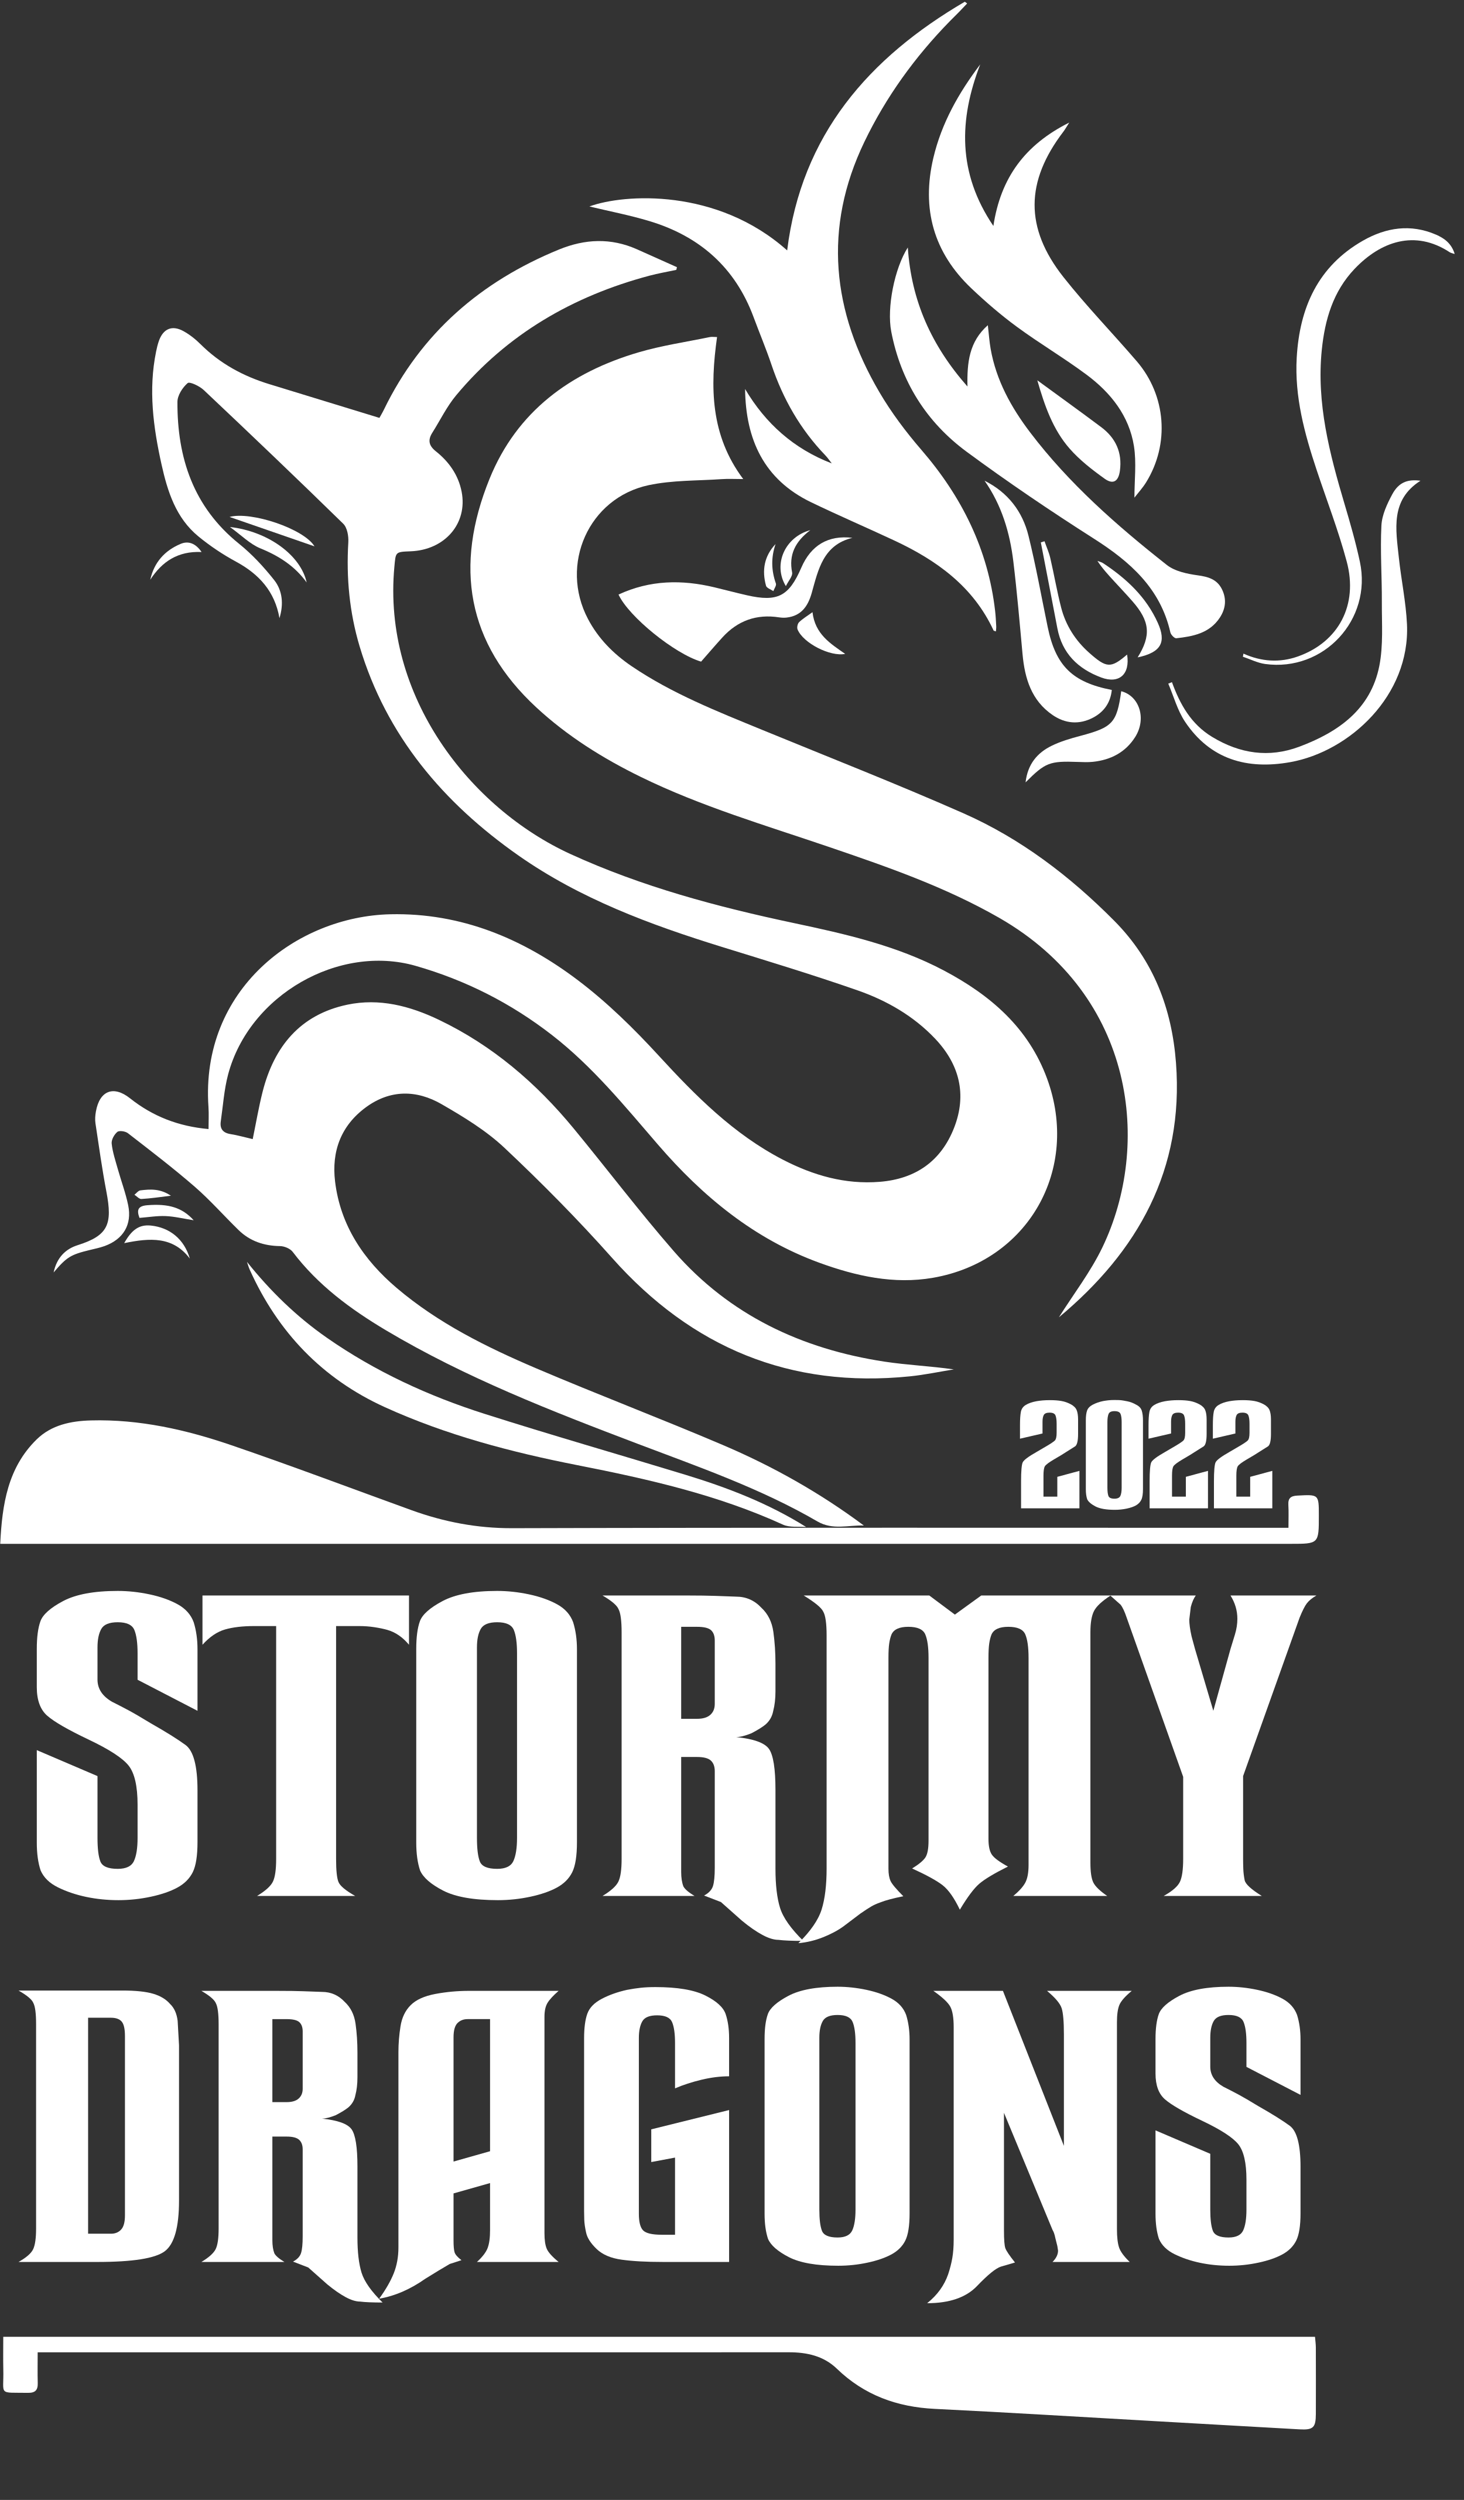
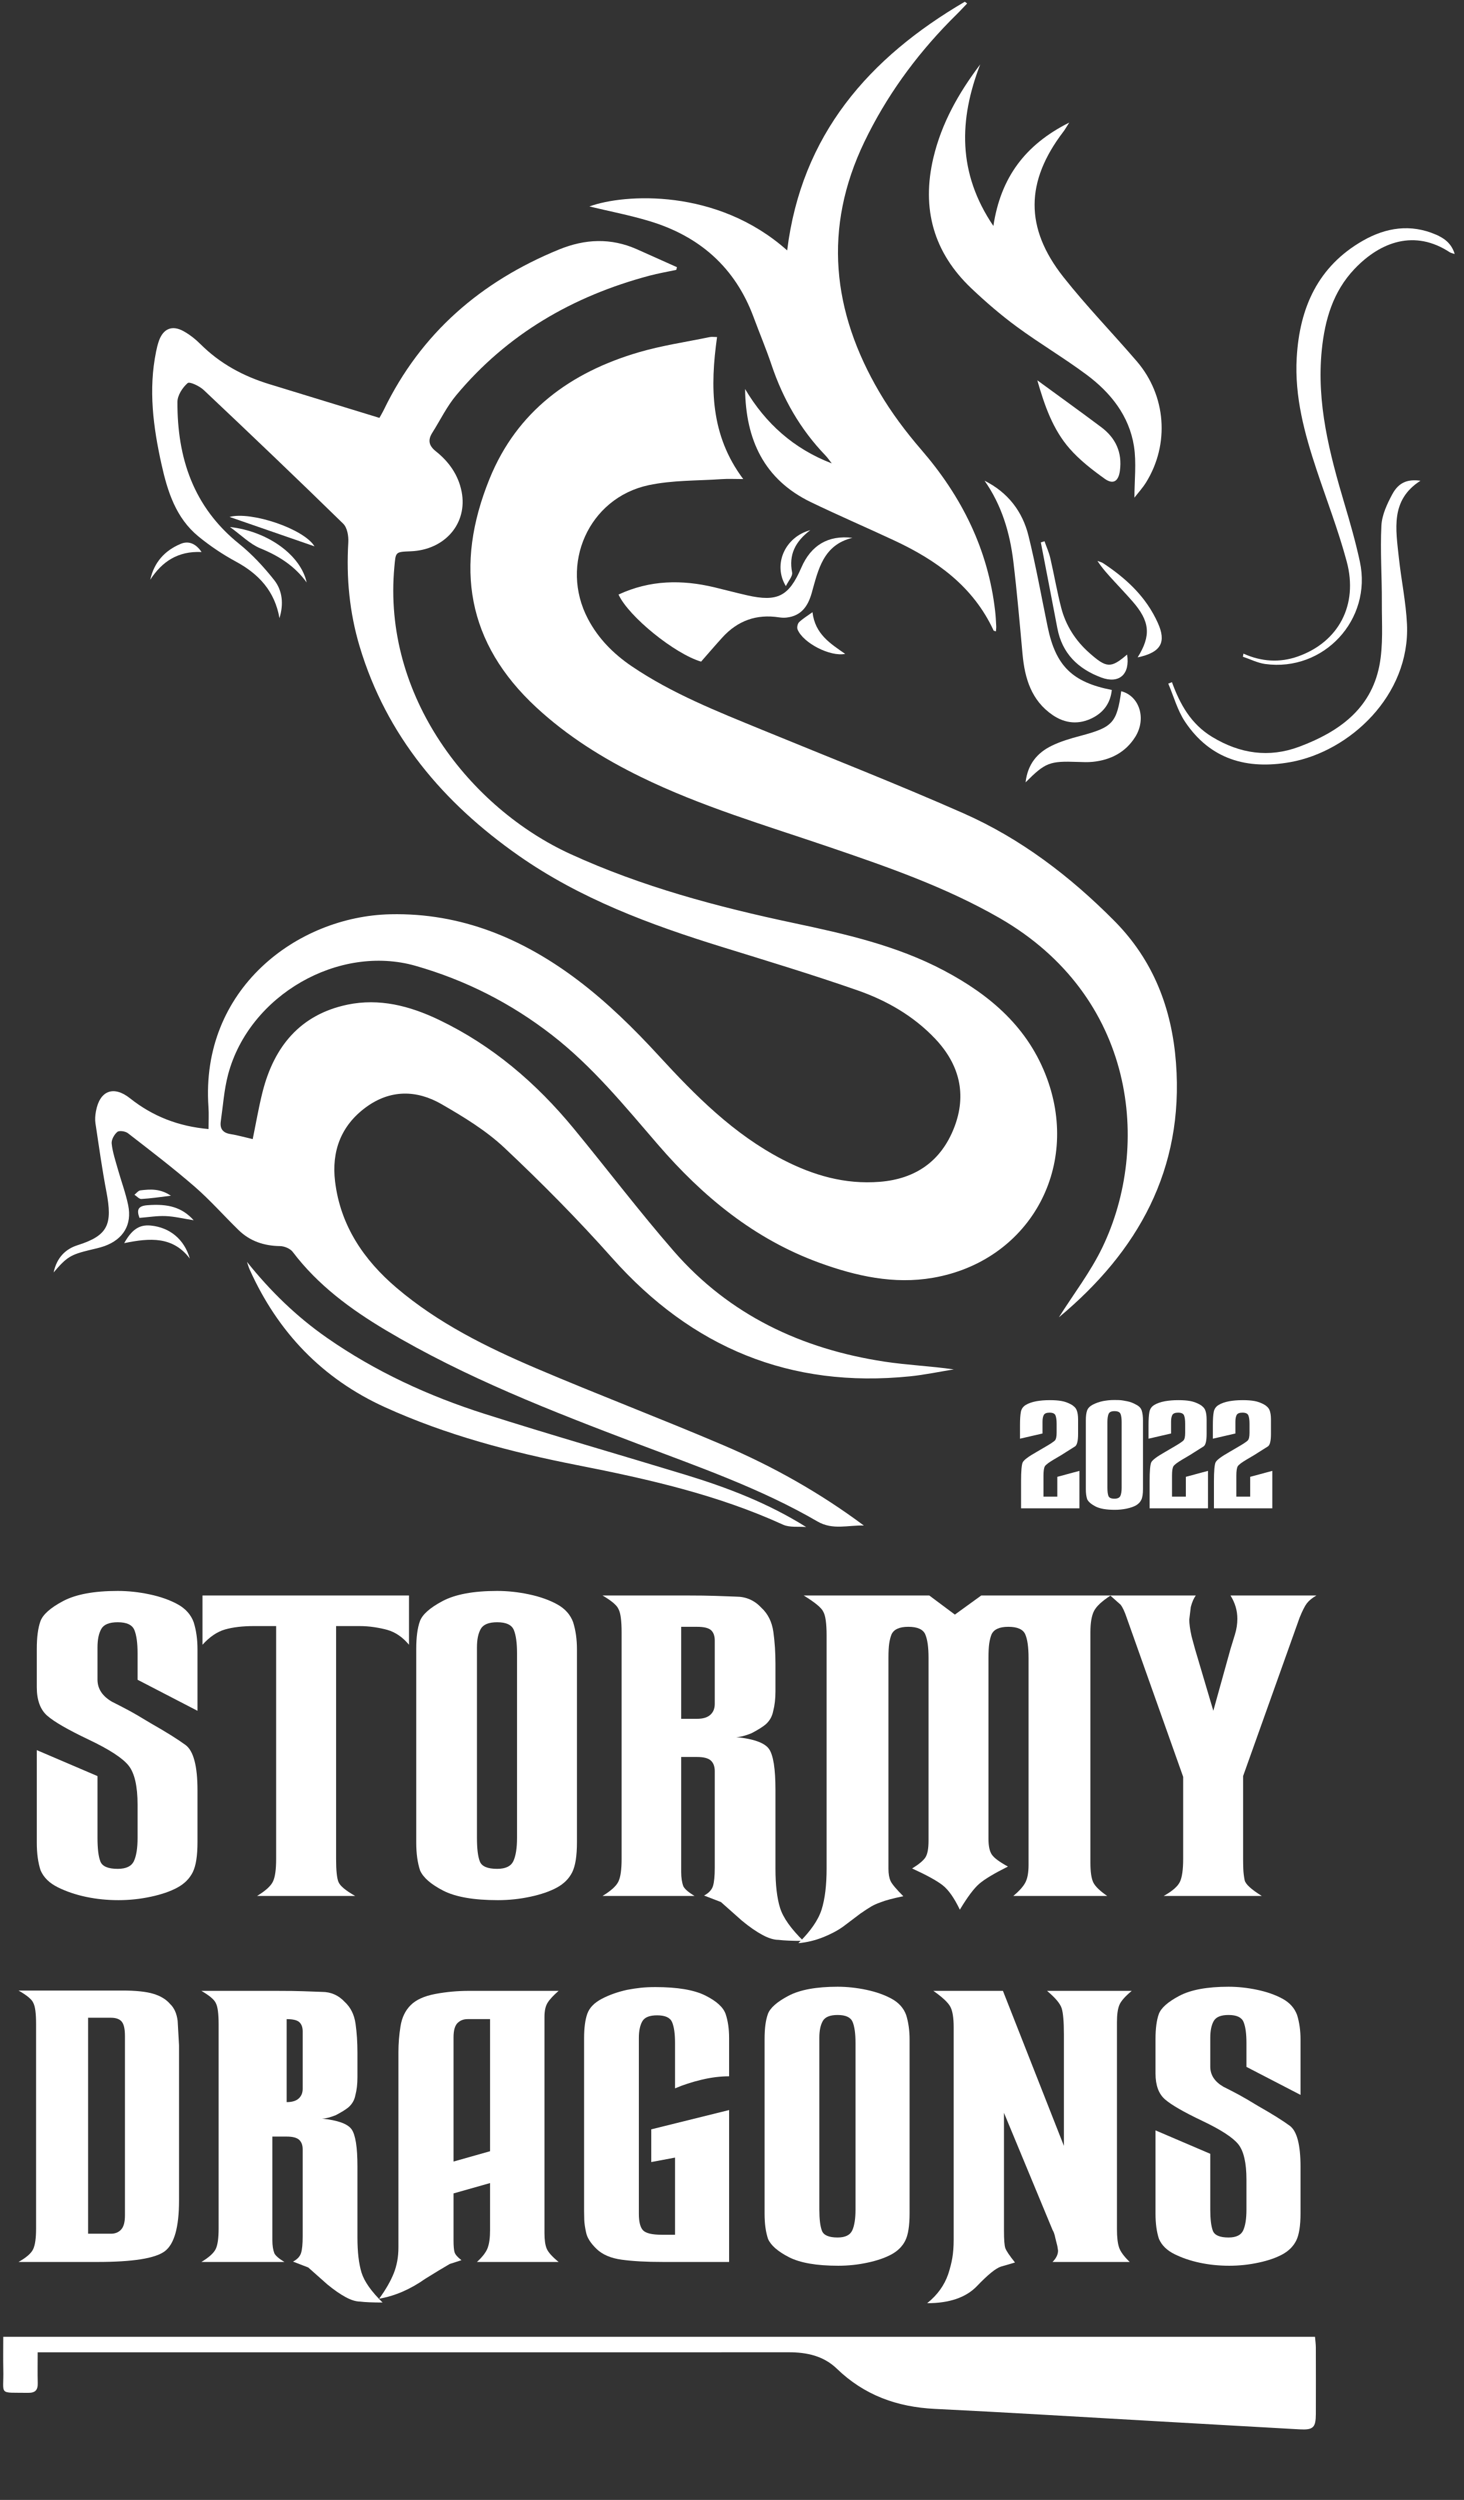
<svg xmlns="http://www.w3.org/2000/svg" xmlns:ns1="http://www.serif.com/" width="100%" height="100%" viewBox="0 0 106 181" version="1.1" xml:space="preserve" style="fill-rule:evenodd;clip-rule:evenodd;stroke-linejoin:round;stroke-miterlimit:2;">
  <rect x="0" y="0" width="106" height="181" fill="#333333" stroke="none" />
  <rect id="SD-Logo-White" ns1:id="SD Logo White" x="0" y="0" width="105.313" height="180.631" style="fill:none;" />
  <clipPath id="_clip1">
    <rect id="SD-Logo-White1" ns1:id="SD Logo White" x="0" y="0" width="105.313" height="180.631" />
  </clipPath>
  <g clip-path="url(#_clip1)">
    <g id="SD-Logo-White2" ns1:id="SD Logo White">
      <g>
        <path d="M75.483,102.935l0,0.853l-1.631,0.377l0,-0.983c0,-0.419 0.021,-0.738 0.064,-0.958c0.042,-0.219 0.162,-0.388 0.358,-0.506c0.197,-0.118 0.452,-0.207 0.767,-0.266c0.15,-0.026 0.301,-0.045 0.452,-0.058c0.15,-0.013 0.327,-0.02 0.53,-0.02c0.328,0 0.608,0.021 0.841,0.064c0.232,0.042 0.455,0.121 0.668,0.236c0.213,0.114 0.354,0.255 0.423,0.422c0.068,0.167 0.103,0.392 0.103,0.673l0,1.062c0,0.478 -0.069,0.773 -0.207,0.884l-1.012,0.639l-0.531,0.314c-0.367,0.217 -0.584,0.38 -0.653,0.492c-0.069,0.111 -0.103,0.34 -0.103,0.688l0,1.513l1.002,0l0,-1.435l1.602,-0.432l0,2.712l-4.226,0l0,-1.943c0,-0.752 0.04,-1.213 0.118,-1.383c0.079,-0.17 0.419,-0.425 1.022,-0.765l0.452,-0.265c0.492,-0.281 0.778,-0.468 0.86,-0.559c0.082,-0.092 0.123,-0.275 0.123,-0.55l0,-0.657c0,-0.272 -0.028,-0.474 -0.084,-0.607c-0.055,-0.133 -0.198,-0.199 -0.427,-0.199c-0.216,0 -0.356,0.057 -0.418,0.169c-0.062,0.113 -0.093,0.275 -0.093,0.488Z" style="fill:#fff;fill-rule:nonzero;" />
        <path d="M81.213,102.966c-0,-0.269 -0.028,-0.468 -0.083,-0.599c-0.056,-0.131 -0.202,-0.197 -0.438,-0.197c-0.229,-0 -0.372,0.069 -0.427,0.206c-0.056,0.138 -0.084,0.334 -0.084,0.59l-0,4.747c-0,0.268 0.025,0.468 0.074,0.599c0.049,0.131 0.195,0.197 0.437,0.197c0.223,-0 0.365,-0.068 0.428,-0.202c0.062,-0.134 0.093,-0.332 0.093,-0.594l-0,-4.747Zm1.543,-0.116l-0,4.969c-0,0.354 -0.041,0.613 -0.123,0.777c-0.082,0.164 -0.208,0.295 -0.378,0.394c-0.171,0.098 -0.397,0.177 -0.678,0.236c-0.282,0.059 -0.567,0.088 -0.855,0.088c-0.629,-0 -1.101,-0.083 -1.415,-0.25c-0.315,-0.168 -0.511,-0.34 -0.59,-0.517c-0.066,-0.197 -0.098,-0.436 -0.098,-0.718l-0,-4.999c-0,-0.301 0.031,-0.538 0.093,-0.708c0.062,-0.171 0.2,-0.312 0.413,-0.423c0.213,-0.112 0.457,-0.197 0.732,-0.256c0.144,-0.026 0.278,-0.046 0.403,-0.059c0.124,-0.013 0.262,-0.02 0.413,-0.02c0.242,-0 0.407,0.005 0.496,0.015c0.088,0.01 0.241,0.036 0.457,0.079c0.216,0.042 0.426,0.123 0.629,0.241c0.216,0.105 0.353,0.249 0.412,0.433c0.059,0.183 0.089,0.423 0.089,0.718Z" style="fill:#fff;fill-rule:nonzero;" />
        <path d="M84.79,102.935l-0,0.853l-1.631,0.377l-0,-0.983c-0,-0.419 0.021,-0.738 0.064,-0.958c0.042,-0.219 0.162,-0.388 0.358,-0.506c0.197,-0.118 0.452,-0.207 0.767,-0.266c0.15,-0.026 0.301,-0.045 0.452,-0.058c0.15,-0.013 0.327,-0.02 0.53,-0.02c0.328,0 0.608,0.021 0.841,0.064c0.232,0.042 0.455,0.121 0.668,0.236c0.213,0.114 0.354,0.255 0.423,0.422c0.068,0.167 0.103,0.392 0.103,0.673l-0,1.062c-0,0.478 -0.069,0.773 -0.207,0.884l-1.012,0.639l-0.531,0.314c-0.367,0.217 -0.584,0.38 -0.653,0.492c-0.069,0.111 -0.103,0.34 -0.103,0.688l-0,1.513l1.002,0l-0,-1.435l1.602,-0.432l-0,2.712l-4.226,0l-0,-1.943c-0,-0.752 0.04,-1.213 0.118,-1.383c0.079,-0.17 0.419,-0.425 1.022,-0.765l0.452,-0.265c0.492,-0.281 0.778,-0.468 0.86,-0.559c0.082,-0.092 0.123,-0.275 0.123,-0.55l-0,-0.657c-0,-0.272 -0.028,-0.474 -0.083,-0.607c-0.056,-0.133 -0.199,-0.199 -0.428,-0.199c-0.216,0 -0.356,0.057 -0.418,0.169c-0.062,0.113 -0.093,0.275 -0.093,0.488Z" style="fill:#fff;fill-rule:nonzero;" />
        <path d="M89.448,102.935l-0,0.853l-1.631,0.377l-0,-0.983c-0,-0.419 0.021,-0.738 0.064,-0.958c0.042,-0.219 0.162,-0.388 0.358,-0.506c0.197,-0.118 0.452,-0.207 0.767,-0.266c0.15,-0.026 0.301,-0.045 0.452,-0.058c0.15,-0.013 0.327,-0.02 0.53,-0.02c0.328,0 0.608,0.021 0.841,0.064c0.232,0.042 0.455,0.121 0.668,0.236c0.213,0.114 0.354,0.255 0.423,0.422c0.068,0.167 0.103,0.392 0.103,0.673l-0,1.062c-0,0.478 -0.069,0.773 -0.207,0.884l-1.012,0.639l-0.531,0.314c-0.367,0.217 -0.584,0.38 -0.653,0.492c-0.069,0.111 -0.103,0.34 -0.103,0.688l-0,1.513l1.002,0l-0,-1.435l1.602,-0.432l-0,2.712l-4.226,0l-0,-1.943c-0,-0.752 0.04,-1.213 0.118,-1.383c0.079,-0.17 0.419,-0.425 1.022,-0.765l0.452,-0.265c0.492,-0.281 0.778,-0.468 0.86,-0.559c0.082,-0.092 0.123,-0.275 0.123,-0.55l-0,-0.657c-0,-0.272 -0.028,-0.474 -0.083,-0.607c-0.056,-0.133 -0.199,-0.199 -0.428,-0.199c-0.216,0 -0.356,0.057 -0.418,0.169c-0.062,0.113 -0.093,0.275 -0.093,0.488Z" style="fill:#fff;fill-rule:nonzero;" />
        <path d="M2.664,126.713l4.395,1.88l0,4.477c0,0.774 0.069,1.341 0.207,1.7c0.138,0.359 0.557,0.539 1.258,0.539c0.608,-0 0.999,-0.189 1.174,-0.567c0.175,-0.377 0.263,-0.935 0.263,-1.672l0,-2.404c0,-1.345 -0.217,-2.29 -0.65,-2.834c-0.433,-0.543 -1.395,-1.17 -2.888,-1.879c-1.492,-0.709 -2.492,-1.285 -2.999,-1.728c-0.507,-0.442 -0.76,-1.133 -0.76,-2.073l0,-2.764c0,-0.847 0.087,-1.515 0.263,-2.004c0.175,-0.488 0.723,-0.976 1.644,-1.464c0.921,-0.488 2.239,-0.733 3.953,-0.733c0.755,-0 1.524,0.083 2.308,0.249c0.783,0.166 1.46,0.405 2.031,0.718c0.571,0.314 0.958,0.747 1.161,1.3c0.184,0.59 0.276,1.243 0.276,1.962l0,4.45l-4.339,-2.248l0,-1.916c0,-0.758 -0.079,-1.323 -0.235,-1.693c-0.157,-0.37 -0.558,-0.555 -1.202,-0.555c-0.608,-0 -1.005,0.161 -1.189,0.484c-0.184,0.323 -0.276,0.771 -0.276,1.342l0,2.325c0,0.664 0.35,1.2 1.05,1.605c0.442,0.222 0.852,0.434 1.23,0.637c0.378,0.203 0.898,0.508 1.562,0.913c1.105,0.628 1.948,1.154 2.529,1.578c0.58,0.425 0.87,1.522 0.87,3.294l0,3.737c0,0.996 -0.115,1.725 -0.345,2.186c-0.231,0.461 -0.599,0.831 -1.106,1.107c-0.507,0.277 -1.147,0.498 -1.921,0.664c-0.773,0.166 -1.557,0.25 -2.349,0.25c-0.811,-0 -1.589,-0.079 -2.336,-0.235c-0.746,-0.157 -1.428,-0.387 -2.045,-0.691c-0.618,-0.304 -1.036,-0.714 -1.258,-1.23c-0.184,-0.553 -0.276,-1.226 -0.276,-2.018l0,-6.689Z" style="fill:#fff;fill-rule:nonzero;" />
        <path d="M24.334,134.59c-0,0.848 0.06,1.41 0.18,1.686c0.119,0.276 0.52,0.608 1.202,0.995l-7.103,0c0.608,-0.368 0.99,-0.714 1.147,-1.036c0.156,-0.323 0.235,-0.871 0.235,-1.645l-0,-16.86l-1.576,0c-0.848,0 -1.557,0.083 -2.128,0.248c-0.572,0.166 -1.115,0.535 -1.631,1.106l-0,-3.566l14.953,0l-0,3.566c-0.461,-0.553 -0.986,-0.912 -1.575,-1.078c-0.258,-0.073 -0.567,-0.138 -0.926,-0.193c-0.36,-0.056 -0.733,-0.083 -1.12,-0.083l-1.658,0l-0,16.86Z" style="fill:#fff;fill-rule:nonzero;" />
        <path d="M37.435,119.696c-0,-0.757 -0.079,-1.319 -0.235,-1.689c-0.157,-0.368 -0.558,-0.553 -1.202,-0.553c-0.608,-0 -1.005,0.161 -1.189,0.484c-0.184,0.323 -0.276,0.771 -0.276,1.343l-0,13.786c-0,0.775 0.069,1.343 0.207,1.702c0.138,0.361 0.557,0.54 1.258,0.54c0.608,-0 0.999,-0.189 1.174,-0.567c0.175,-0.379 0.263,-0.937 0.263,-1.675l-0,-13.371Zm4.339,-0.28l-0,13.958c-0,0.995 -0.115,1.724 -0.345,2.184c-0.231,0.461 -0.599,0.829 -1.106,1.106c-0.507,0.276 -1.147,0.497 -1.921,0.663c-0.773,0.166 -1.557,0.249 -2.349,0.249c-1.751,-0 -3.073,-0.231 -3.966,-0.691c-0.894,-0.461 -1.451,-0.949 -1.673,-1.465c-0.184,-0.553 -0.276,-1.225 -0.276,-2.018l-0,-14.013c-0,-0.848 0.087,-1.516 0.263,-2.004c0.175,-0.488 0.723,-0.977 1.644,-1.465c0.921,-0.488 2.239,-0.733 3.953,-0.733c0.755,-0 1.524,0.083 2.308,0.249c0.783,0.166 1.46,0.406 2.031,0.719c0.571,0.313 0.958,0.746 1.161,1.299c0.184,0.59 0.276,1.243 0.276,1.962Z" style="fill:#fff;fill-rule:nonzero;" />
        <path d="M49.32,124.446l1.146,0c0.429,0 0.75,-0.096 0.965,-0.289c0.214,-0.193 0.321,-0.454 0.321,-0.785l-0,-4.597c-0,-0.329 -0.088,-0.577 -0.265,-0.742c-0.177,-0.165 -0.518,-0.248 -1.021,-0.248l-1.146,0l-0,6.661Zm-0,2.764l-0,8.32c-0,0.424 0.054,0.774 0.161,1.05c0.108,0.203 0.376,0.433 0.806,0.691l-6.661,0c0.608,-0.368 0.99,-0.714 1.147,-1.037c0.157,-0.322 0.235,-0.87 0.235,-1.644l-0,-16.391c-0,-0.847 -0.074,-1.409 -0.221,-1.686c-0.111,-0.276 -0.497,-0.608 -1.161,-0.995l6.191,0c0.793,0 1.452,0.01 1.977,0.028c0.525,0.018 1.027,0.037 1.506,0.055c0.719,0 1.327,0.268 1.824,0.801c0.479,0.443 0.77,1.028 0.871,1.755c0.101,0.728 0.152,1.497 0.152,2.308l-0,1.989c-0,0.534 -0.055,1.013 -0.166,1.437c-0.074,0.387 -0.258,0.709 -0.553,0.967c-0.221,0.184 -0.562,0.396 -1.022,0.636c-0.461,0.184 -0.829,0.276 -1.106,0.276c1.272,0.129 2.064,0.414 2.377,0.857c0.313,0.442 0.47,1.437 0.47,2.984l-0,5.692c-0,1.179 0.111,2.123 0.332,2.833c0.221,0.708 0.783,1.505 1.686,2.39c-0.814,0 -1.415,-0.026 -1.804,-0.076c-0.333,0 -0.721,-0.12 -1.165,-0.36c-0.444,-0.239 -0.935,-0.58 -1.471,-1.022l-1.526,-1.355l-1.221,-0.47c0.344,-0.184 0.559,-0.414 0.645,-0.691c0.086,-0.276 0.129,-0.718 0.129,-1.326l-0,-6.993c-0,-0.332 -0.093,-0.585 -0.28,-0.76c-0.186,-0.175 -0.521,-0.263 -1.006,-0.263l-1.146,0Z" style="fill:#fff;fill-rule:nonzero;" />
        <path d="M74.472,120.024c0,-0.755 -0.079,-1.317 -0.235,-1.686c-0.157,-0.368 -0.567,-0.553 -1.23,-0.553c-0.645,-0 -1.05,0.185 -1.216,0.553c-0.074,0.184 -0.129,0.401 -0.166,0.65c-0.037,0.248 -0.055,0.594 -0.055,1.036l0,13.129c0,0.516 0.083,0.894 0.249,1.133c0.165,0.24 0.552,0.525 1.16,0.857c-0.995,0.498 -1.686,0.912 -2.073,1.244c-0.387,0.332 -0.856,0.958 -1.409,1.879c-0.406,-0.847 -0.82,-1.437 -1.244,-1.769c-0.424,-0.331 -1.161,-0.736 -2.211,-1.216c0.479,-0.294 0.797,-0.557 0.953,-0.787c0.157,-0.231 0.235,-0.64 0.235,-1.23l0,-13.24c0,-0.755 -0.078,-1.317 -0.235,-1.686c-0.156,-0.368 -0.566,-0.553 -1.23,-0.553c-0.645,-0 -1.05,0.185 -1.216,0.553c-0.074,0.184 -0.129,0.4 -0.166,0.649c-0.037,0.249 -0.055,0.594 -0.055,1.036l0,15.281c0,0.368 0.051,0.663 0.152,0.884c0.101,0.221 0.41,0.589 0.926,1.105c-0.737,0.147 -1.29,0.295 -1.658,0.442c-0.259,0.092 -0.475,0.189 -0.65,0.29c-0.175,0.101 -0.438,0.272 -0.788,0.512l-1.243,0.939c-0.406,0.295 -0.899,0.557 -1.479,0.788c-0.581,0.23 -1.175,0.373 -1.783,0.428c0.884,-0.866 1.446,-1.681 1.686,-2.445c0.239,-0.765 0.359,-1.755 0.359,-2.971l0,-16.856c0,-0.884 -0.083,-1.464 -0.248,-1.741c-0.129,-0.276 -0.599,-0.663 -1.41,-1.16l9.094,-0l1.851,1.382l1.908,-1.382l9.37,-0c-0.627,0.405 -1.028,0.778 -1.203,1.119c-0.175,0.341 -0.262,0.853 -0.262,1.534l0,16.695c0,0.663 0.069,1.138 0.207,1.423c0.138,0.286 0.474,0.613 1.009,0.981l-6.8,-0c0.424,-0.349 0.714,-0.672 0.871,-0.967c0.156,-0.295 0.235,-0.719 0.235,-1.271l0,-15.009Z" style="fill:#fff;fill-rule:nonzero;" />
        <path d="M90.006,128.592l-0,5.998c-0,0.221 0.004,0.461 0.014,0.719c0.009,0.258 0.041,0.529 0.097,0.815c0.055,0.286 0.469,0.668 1.243,1.147l-7.103,0c0.626,-0.35 1.018,-0.691 1.175,-1.023c0.156,-0.331 0.235,-0.884 0.235,-1.658l-0,-5.943l-4.091,-11.526c-0.148,-0.442 -0.295,-0.755 -0.442,-0.939l-0.747,-0.664l6.192,0c-0.148,0.203 -0.268,0.48 -0.36,0.829l-0.11,0.913c-0,0.313 0.055,0.718 0.166,1.216l0.248,0.912l1.327,4.478l1.244,-4.478l0.322,-1.05c0.117,-0.387 0.175,-0.765 0.175,-1.134c-0,-0.589 -0.165,-1.151 -0.497,-1.686l6.219,0c-0.314,0.185 -0.544,0.373 -0.691,0.567c-0.148,0.193 -0.323,0.539 -0.525,1.036l-4.091,11.471Z" style="fill:#fff;fill-rule:nonzero;" />
        <path d="M9.047,147.415c-0,-0.517 -0.08,-0.867 -0.239,-1.051c-0.16,-0.183 -0.416,-0.275 -0.768,-0.275l-1.661,-0l-0,15.637l1.661,-0c0.302,-0 0.545,-0.1 0.73,-0.3c0.185,-0.2 0.277,-0.542 0.277,-1.026l-0,-12.985Zm-7.706,-3.296l7.507,-0c0.98,-0 1.733,0.079 2.257,0.237c0.523,0.158 0.926,0.403 1.209,0.735c0.299,0.283 0.482,0.69 0.549,1.222l0.099,1.771l-0,11.248c-0,1.929 -0.345,3.151 -1.035,3.666c-0.69,0.515 -2.315,0.773 -4.875,0.773l-5.711,-0c0.565,-0.317 0.918,-0.624 1.06,-0.924c0.141,-0.299 0.212,-0.799 0.212,-1.498l-0,-14.808c-0,-0.766 -0.067,-1.274 -0.2,-1.523c-0.1,-0.25 -0.457,-0.549 -1.072,-0.899Z" style="fill:#fff;fill-rule:nonzero;" />
-         <path d="M19.721,152.199l1.034,-0c0.387,-0 0.677,-0.087 0.87,-0.261c0.194,-0.173 0.291,-0.409 0.291,-0.708l-0,-4.147c-0,-0.298 -0.08,-0.522 -0.24,-0.671c-0.16,-0.149 -0.467,-0.223 -0.921,-0.223l-1.034,-0l-0,6.01Zm-0,2.494l-0,7.507c-0,0.382 0.048,0.698 0.145,0.947c0.097,0.184 0.34,0.391 0.728,0.624l-6.011,-0c0.549,-0.332 0.894,-0.644 1.035,-0.935c0.142,-0.291 0.212,-0.786 0.212,-1.484l-0,-14.789c-0,-0.765 -0.066,-1.272 -0.199,-1.522c-0.1,-0.249 -0.449,-0.548 -1.048,-0.897l5.587,-0c0.715,-0 1.309,0.008 1.783,0.025c0.474,0.016 0.927,0.033 1.359,0.049c0.649,-0 1.197,0.242 1.646,0.723c0.432,0.399 0.694,0.927 0.786,1.584c0.091,0.657 0.137,1.351 0.137,2.082l-0,1.795c-0,0.482 -0.05,0.914 -0.15,1.296c-0.066,0.349 -0.233,0.64 -0.498,0.873c-0.2,0.166 -0.508,0.357 -0.923,0.573c-0.416,0.166 -0.748,0.249 -0.998,0.249c1.147,0.117 1.862,0.374 2.145,0.774c0.283,0.399 0.424,1.296 0.424,2.692l-0,5.136c-0,1.064 0.1,1.916 0.299,2.556c0.2,0.639 0.707,1.358 1.522,2.156c-0.735,-0 -1.277,-0.023 -1.628,-0.068c-0.301,-0 -0.651,-0.108 -1.051,-0.324c-0.401,-0.217 -0.843,-0.524 -1.327,-0.923l-1.377,-1.222l-1.102,-0.424c0.311,-0.166 0.505,-0.374 0.582,-0.624c0.078,-0.249 0.117,-0.648 0.117,-1.197l-0,-6.309c-0,-0.3 -0.084,-0.528 -0.253,-0.686c-0.168,-0.158 -0.471,-0.237 -0.908,-0.237l-1.034,-0Z" style="fill:#fff;fill-rule:nonzero;" />
+         <path d="M19.721,152.199l1.034,-0c0.387,-0 0.677,-0.087 0.87,-0.261c0.194,-0.173 0.291,-0.409 0.291,-0.708l-0,-4.147c-0,-0.298 -0.08,-0.522 -0.24,-0.671c-0.16,-0.149 -0.467,-0.223 -0.921,-0.223l-0,6.01Zm-0,2.494l-0,7.507c-0,0.382 0.048,0.698 0.145,0.947c0.097,0.184 0.34,0.391 0.728,0.624l-6.011,-0c0.549,-0.332 0.894,-0.644 1.035,-0.935c0.142,-0.291 0.212,-0.786 0.212,-1.484l-0,-14.789c-0,-0.765 -0.066,-1.272 -0.199,-1.522c-0.1,-0.249 -0.449,-0.548 -1.048,-0.897l5.587,-0c0.715,-0 1.309,0.008 1.783,0.025c0.474,0.016 0.927,0.033 1.359,0.049c0.649,-0 1.197,0.242 1.646,0.723c0.432,0.399 0.694,0.927 0.786,1.584c0.091,0.657 0.137,1.351 0.137,2.082l-0,1.795c-0,0.482 -0.05,0.914 -0.15,1.296c-0.066,0.349 -0.233,0.64 -0.498,0.873c-0.2,0.166 -0.508,0.357 -0.923,0.573c-0.416,0.166 -0.748,0.249 -0.998,0.249c1.147,0.117 1.862,0.374 2.145,0.774c0.283,0.399 0.424,1.296 0.424,2.692l-0,5.136c-0,1.064 0.1,1.916 0.299,2.556c0.2,0.639 0.707,1.358 1.522,2.156c-0.735,-0 -1.277,-0.023 -1.628,-0.068c-0.301,-0 -0.651,-0.108 -1.051,-0.324c-0.401,-0.217 -0.843,-0.524 -1.327,-0.923l-1.377,-1.222l-1.102,-0.424c0.311,-0.166 0.505,-0.374 0.582,-0.624c0.078,-0.249 0.117,-0.648 0.117,-1.197l-0,-6.309c-0,-0.3 -0.084,-0.528 -0.253,-0.686c-0.168,-0.158 -0.471,-0.237 -0.908,-0.237l-1.034,-0Z" style="fill:#fff;fill-rule:nonzero;" />
        <path d="M33.861,146.188c-0.299,0 -0.545,0.095 -0.736,0.286c-0.191,0.191 -0.287,0.536 -0.287,1.034l0,8.993l2.644,-0.748l0,-9.565l-1.621,0Zm6.584,-2.045c-0.399,0.349 -0.67,0.644 -0.811,0.885c-0.141,0.242 -0.212,0.57 -0.212,0.985l0,15.687c0,0.483 0.054,0.852 0.163,1.11c0.107,0.258 0.394,0.578 0.86,0.96l-5.911,0c0.399,-0.365 0.657,-0.702 0.773,-1.01c0.117,-0.307 0.175,-0.736 0.175,-1.284l0,-3.417l-2.644,0.749l0,3.388c0,0.416 0.025,0.707 0.075,0.873c0.05,0.166 0.216,0.357 0.499,0.573l-0.848,0.274l-0.798,0.473l-0.973,0.598c-1.081,0.764 -2.194,1.246 -3.341,1.445c0.482,-0.664 0.835,-1.28 1.059,-1.844c0.225,-0.566 0.337,-1.189 0.337,-1.87l0,-14.137c0,-0.615 0.05,-1.238 0.15,-1.87c0.1,-0.631 0.345,-1.143 0.736,-1.533c0.39,-0.391 0.985,-0.661 1.783,-0.811c0.798,-0.149 1.604,-0.224 2.419,-0.224l6.509,0Z" style="fill:#fff;fill-rule:nonzero;" />
        <path d="M42.291,160.104l-0,-12.519c-0,-0.765 0.079,-1.363 0.237,-1.796c0.158,-0.432 0.507,-0.789 1.047,-1.072c0.54,-0.283 1.152,-0.499 1.833,-0.649c0.35,-0.066 0.678,-0.116 0.986,-0.149c0.307,-0.033 0.66,-0.05 1.059,-0.05c1.597,0 2.802,0.204 3.617,0.611c0.814,0.407 1.305,0.856 1.471,1.347c0.166,0.49 0.249,1.068 0.249,1.733l-0,2.768c-0.632,0 -1.296,0.083 -1.995,0.249c-0.698,0.167 -1.338,0.375 -1.92,0.624l-0,-3.276c-0,-0.679 -0.071,-1.184 -0.212,-1.515c-0.141,-0.331 -0.503,-0.496 -1.085,-0.496c-0.549,0 -0.906,0.145 -1.072,0.435c-0.167,0.291 -0.25,0.694 -0.25,1.208l-0,12.724c-0,0.598 0.104,1.001 0.312,1.208c0.208,0.207 0.652,0.311 1.334,0.311l0.973,0l-0,-5.586l-1.721,0.324l-0,-2.369l5.636,-1.397l-0,10.998l-4.838,0c-1.164,0 -2.141,-0.053 -2.93,-0.162c-0.79,-0.108 -1.397,-0.365 -1.821,-0.773c-0.424,-0.407 -0.677,-0.798 -0.76,-1.172c-0.084,-0.374 -0.129,-0.69 -0.138,-0.948c-0.008,-0.257 -0.012,-0.461 -0.012,-0.611Z" style="fill:#fff;fill-rule:nonzero;" />
        <path d="M61.943,147.912c-0,-0.683 -0.071,-1.19 -0.212,-1.524c-0.141,-0.332 -0.503,-0.499 -1.085,-0.499c-0.548,0 -0.906,0.146 -1.072,0.437c-0.167,0.292 -0.25,0.695 -0.25,1.212l-0,12.438c-0,0.7 0.063,1.212 0.187,1.536c0.125,0.325 0.503,0.488 1.135,0.488c0.549,0 0.902,-0.171 1.06,-0.512c0.158,-0.342 0.237,-0.845 0.237,-1.512l-0,-12.064Zm3.915,-0.253l-0,12.595c-0,0.898 -0.104,1.555 -0.311,1.97c-0.208,0.416 -0.541,0.748 -0.998,0.998c-0.457,0.249 -1.035,0.448 -1.733,0.598c-0.698,0.15 -1.405,0.225 -2.12,0.225c-1.58,0 -2.772,-0.208 -3.579,-0.624c-0.806,-0.415 -1.309,-0.856 -1.509,-1.322c-0.166,-0.498 -0.249,-1.105 -0.249,-1.82l-0,-12.644c-0,-0.765 0.079,-1.368 0.237,-1.809c0.158,-0.44 0.652,-0.881 1.484,-1.321c0.831,-0.441 2.02,-0.661 3.566,-0.661c0.682,0 1.376,0.075 2.083,0.224c0.706,0.15 1.317,0.366 1.833,0.649c0.515,0.283 0.864,0.673 1.047,1.172c0.166,0.532 0.249,1.122 0.249,1.77Z" style="fill:#fff;fill-rule:nonzero;" />
        <path d="M72.617,144.143l4.414,11.223l-0,-8.081c-0,-0.914 -0.054,-1.542 -0.162,-1.883c-0.108,-0.34 -0.461,-0.76 -1.06,-1.259l6.135,0c-0.482,0.399 -0.781,0.74 -0.898,1.023c-0.116,0.282 -0.174,0.698 -0.174,1.246l-0,14.989c-0,0.565 0.05,1.002 0.149,1.309c0.1,0.308 0.358,0.661 0.774,1.06l-5.587,0c0.266,-0.266 0.399,-0.54 0.399,-0.823l-0.05,-0.324l-0.149,-0.598c-0.05,-0.25 -0.117,-0.441 -0.2,-0.574l-3.516,-8.479l-0,8.516c-0,0.665 0.033,1.094 0.099,1.285c0.067,0.192 0.3,0.537 0.699,1.037l-1.023,0.3c-0.366,0.116 -0.943,0.586 -1.733,1.411c-0.79,0.823 -1.991,1.236 -3.604,1.236c0.732,-0.583 1.239,-1.282 1.522,-2.097c0.132,-0.4 0.232,-0.79 0.299,-1.173c0.066,-0.383 0.1,-0.823 0.1,-1.323l-0,-15.4c-0,-0.666 -0.079,-1.153 -0.237,-1.461c-0.159,-0.307 -0.57,-0.694 -1.235,-1.16l5.038,0Z" style="fill:#fff;fill-rule:nonzero;" />
        <path d="M83.664,154.244l3.965,1.696l0,4.04c0,0.698 0.063,1.21 0.187,1.534c0.125,0.324 0.503,0.486 1.135,0.486c0.549,-0 0.902,-0.17 1.06,-0.511c0.158,-0.341 0.237,-0.844 0.237,-1.509l0,-2.17c0,-1.213 -0.196,-2.065 -0.586,-2.556c-0.391,-0.49 -1.26,-1.056 -2.606,-1.696c-1.347,-0.64 -2.249,-1.16 -2.706,-1.559c-0.458,-0.399 -0.686,-1.022 -0.686,-1.87l0,-2.494c0,-0.764 0.079,-1.367 0.237,-1.808c0.158,-0.44 0.652,-0.881 1.484,-1.322c0.831,-0.44 2.02,-0.661 3.566,-0.661c0.682,-0 1.376,0.075 2.083,0.225c0.706,0.149 1.317,0.366 1.833,0.648c0.515,0.283 0.864,0.674 1.047,1.172c0.166,0.533 0.249,1.123 0.249,1.771l0,4.015l-3.915,-2.028l0,-1.729c0,-0.684 -0.071,-1.194 -0.212,-1.528c-0.142,-0.334 -0.503,-0.501 -1.085,-0.501c-0.549,-0 -0.906,0.146 -1.072,0.438c-0.167,0.291 -0.25,0.695 -0.25,1.211l0,2.097c0,0.6 0.316,1.082 0.948,1.449c0.399,0.2 0.769,0.391 1.11,0.574c0.34,0.183 0.81,0.458 1.409,0.824c0.997,0.566 1.758,1.041 2.282,1.424c0.524,0.383 0.785,1.373 0.785,2.972l0,3.371c0,0.899 -0.104,1.557 -0.311,1.973c-0.208,0.416 -0.541,0.75 -0.998,0.999c-0.457,0.25 -1.035,0.45 -1.733,0.599c-0.698,0.15 -1.405,0.225 -2.12,0.225c-0.732,-0 -1.434,-0.071 -2.107,-0.212c-0.674,-0.141 -1.289,-0.349 -1.846,-0.623c-0.557,-0.275 -0.935,-0.644 -1.135,-1.11c-0.166,-0.499 -0.249,-1.106 -0.249,-1.821l0,-6.035Z" style="fill:#fff;fill-rule:nonzero;" />
-         <path d="M93.29,110.617c0,-0.645 0.023,-1.152 -0.007,-1.655c-0.028,-0.482 0.163,-0.651 0.642,-0.677c1.565,-0.084 1.565,-0.1 1.565,1.447c0,2.045 0,2.045 -2.041,2.045l-93.432,0c0.137,-2.864 0.547,-5.517 2.642,-7.565c1.068,-1.043 2.473,-1.33 3.92,-1.37c3.52,-0.096 6.905,0.675 10.196,1.802c4.366,1.494 8.685,3.126 13.024,4.698c2.352,0.851 4.742,1.31 7.28,1.303c18.335,-0.052 36.671,-0.028 55.006,-0.028l1.205,0Z" style="fill:#fff;fill-rule:nonzero;" />
        <path d="M91.022,174.07c0.717,0.06 0.757,0.038 0.768,-0.639c0.015,-0.901 0.004,-1.802 0.004,-2.82l-1.533,-0l0,3.723c0.382,-0.457 0.59,-0.706 0.798,-0.955c0.065,0.053 0.13,0.105 0.195,0.158c-0.075,0.171 -0.149,0.343 -0.232,0.533m0.984,-2.586c0.35,0.036 0.599,0.062 0.936,0.097c-0.344,0.055 -0.599,0.095 -0.916,0.146c0,0.513 0.045,0.995 -0.011,1.465c-0.096,0.807 0.273,1.093 1.006,0.95c0.3,-0.059 0.571,-0.269 0.855,-0.41c-0.239,-0.227 -0.478,-0.456 -0.719,-0.681c-0.016,-0.015 -0.049,-0.012 -0.073,-0.017c0.008,-0.003 0.017,-0.006 0.026,-0.01c0.007,0.017 0.014,0.033 0.021,0.05c0.169,-0.068 0.338,-0.135 0.508,-0.202l-0.017,-0.178c-0.274,-0.047 -0.547,-0.094 -0.866,-0.148c0.335,-0.045 0.62,-0.082 0.905,-0.12c-0.004,-0.072 -0.007,-0.143 -0.011,-0.215c-0.32,-0.036 -0.639,-0.073 -0.959,-0.11c0.001,-0.022 0.001,-0.044 0.002,-0.066c0.309,-0.027 0.619,-0.055 1.244,-0.111c-0.342,-0.429 -0.552,-0.692 -0.761,-0.955c-0.056,0.057 -0.112,0.115 -0.167,0.172c0.249,-0.073 0.499,-0.147 0.749,-0.22c-0.008,-0.064 -0.017,-0.129 -0.025,-0.193c-0.523,-0.1 -1.046,-0.2 -1.677,-0.32c-0.016,0.34 -0.031,0.666 -0.05,1.076m-3.13,-0.931l-2.941,-0l0,1.739c-0.026,0.009 -0.25,0.084 -0.633,0.211c0.368,0.138 0.574,0.215 0.825,0.308c-0.266,0.185 -0.459,0.319 -0.652,0.453c0.029,0.068 0.058,0.135 0.087,0.202c0.318,-0.076 0.635,-0.151 0.953,-0.227c0.016,0.039 0.033,0.077 0.049,0.116c-0.268,0.172 -0.536,0.345 -0.822,0.528c0.446,0.124 0.793,0.309 1.128,0.289c0.333,-0.019 0.654,-0.244 1.053,-0.408c0.259,0.071 0.629,0.174 0.998,0.276c0.024,-0.067 0.048,-0.133 0.071,-0.199c-0.243,-0.166 -0.487,-0.332 -0.813,-0.554c0.412,0.048 0.703,0.081 0.994,0.115c0.011,-0.06 0.022,-0.12 0.033,-0.18c-0.196,-0.137 -0.392,-0.273 -0.628,-0.437c0.265,-0.095 0.442,-0.159 0.62,-0.223c-0.002,-0.047 -0.004,-0.095 -0.005,-0.143c-0.256,-0.06 -0.511,-0.119 -0.774,-0.181c0.204,-0.042 0.399,-0.083 0.772,-0.16c-0.325,-0.178 -0.5,-0.273 -0.47,-0.257c0.054,-0.438 0.098,-0.805 0.155,-1.268m-86.148,-0.241c0,0.805 -0.015,1.518 0.005,2.231c0.015,0.51 -0.186,0.712 -0.709,0.704c-2.195,-0.034 -1.738,0.214 -1.784,-1.684c-0.018,-0.77 -0.003,-1.542 -0.003,-2.372l94.975,-0c0.022,0.265 0.06,0.519 0.061,0.774c0.005,1.602 0.006,3.205 0.001,4.807c-0.004,0.994 -0.189,1.173 -1.183,1.118c-3.521,-0.195 -7.041,-0.4 -10.562,-0.599c-5.282,-0.299 -10.564,-0.624 -15.848,-0.883c-2.728,-0.133 -5.107,-0.991 -7.09,-2.91c-0.955,-0.923 -2.168,-1.189 -3.471,-1.188c-10.908,0.006 -21.815,0.003 -32.722,0.002l-21.67,-0" style="fill:#fff;fill-rule:nonzero;" />
        <rect x="84.726" y="170.221" width="9.551" height="4.294" style="fill:#fff;" />
        <path d="M20.234,44.755c-0.334,-1.928 -1.469,-3.181 -3.14,-4.086c-0.961,-0.52 -1.887,-1.14 -2.731,-1.833c-1.627,-1.336 -2.231,-3.245 -2.668,-5.211c-0.6,-2.7 -0.958,-5.414 -0.393,-8.17c0.052,-0.256 0.112,-0.513 0.198,-0.759c0.313,-0.898 0.954,-1.179 1.787,-0.719c0.452,0.25 0.874,0.586 1.241,0.952c1.408,1.402 3.091,2.31 4.974,2.885c2.626,0.801 5.25,1.608 7.97,2.442c0.084,-0.155 0.214,-0.369 0.323,-0.593c2.689,-5.546 7.027,-9.284 12.677,-11.597c1.885,-0.771 3.757,-0.855 5.638,-0.021c0.969,0.43 1.936,0.866 2.903,1.299c-0.015,0.065 -0.03,0.13 -0.045,0.195c-0.652,0.14 -1.312,0.252 -1.956,0.424c-5.532,1.477 -10.291,4.226 -13.984,8.658c-0.68,0.816 -1.154,1.803 -1.726,2.708c-0.337,0.533 -0.257,0.94 0.256,1.347c0.948,0.752 1.629,1.716 1.865,2.92c0.452,2.3 -1.213,4.227 -3.693,4.319c-1.117,0.042 -1.075,0.046 -1.174,1.104c-0.886,9.415 5.505,17.503 12.756,20.819c5.174,2.367 10.622,3.82 16.158,4.992c3.743,0.793 7.466,1.632 10.884,3.443c3.357,1.779 6.11,4.137 7.461,7.827c2.405,6.568 -1.376,13.222 -8.265,14.415c-2.83,0.49 -5.574,-0.121 -8.24,-1.094c-4.709,-1.72 -8.429,-4.793 -11.658,-8.534c-2.413,-2.795 -4.743,-5.666 -7.689,-7.95c-2.973,-2.306 -6.244,-3.969 -9.873,-5.008c-5.551,-1.588 -12.044,2.108 -13.573,7.861c-0.293,1.103 -0.368,2.265 -0.532,3.401c-0.077,0.534 0.152,0.832 0.706,0.92c0.511,0.081 1.013,0.226 1.606,0.363c0.244,-1.183 0.434,-2.309 0.713,-3.413c0.828,-3.28 2.72,-5.603 6.14,-6.32c2.311,-0.485 4.519,0.086 6.623,1.093c3.878,1.855 7.056,4.583 9.768,7.876c2.431,2.952 4.743,6.006 7.253,8.888c4.026,4.622 9.259,7.077 15.25,7.988c1.647,0.25 3.321,0.32 5.015,0.561c-1.058,0.171 -2.111,0.395 -3.176,0.503c-8.668,0.882 -15.786,-2.075 -21.56,-8.569c-2.469,-2.777 -5.092,-5.429 -7.798,-7.975c-1.334,-1.255 -2.957,-2.242 -4.556,-3.163c-1.808,-1.042 -3.715,-1.065 -5.472,0.224c-1.816,1.332 -2.5,3.196 -2.236,5.38c0.386,3.185 2.072,5.674 4.456,7.7c3.004,2.554 6.51,4.289 10.101,5.821c4.475,1.908 9.024,3.639 13.499,5.545c3.617,1.54 7.038,3.46 10.229,5.839c-1.126,-0.04 -2.248,0.351 -3.357,-0.294c-4.115,-2.392 -8.597,-3.945 -13.023,-5.625c-6.239,-2.368 -12.458,-4.786 -18.218,-8.215c-2.559,-1.524 -4.93,-3.269 -6.753,-5.677c-0.183,-0.242 -0.607,-0.417 -0.922,-0.421c-1.156,-0.017 -2.17,-0.352 -2.998,-1.159c-1.068,-1.04 -2.057,-2.169 -3.181,-3.144c-1.558,-1.352 -3.202,-2.607 -4.834,-3.872c-0.184,-0.142 -0.625,-0.208 -0.767,-0.091c-0.225,0.186 -0.437,0.571 -0.408,0.845c0.065,0.617 0.27,1.222 0.439,1.825c0.247,0.881 0.572,1.744 0.756,2.637c0.29,1.404 -0.354,2.467 -1.709,2.956c-0.343,0.124 -0.705,0.196 -1.06,0.283c-1.393,0.338 -1.677,0.507 -2.629,1.628c0.229,-1.08 0.869,-1.7 1.734,-1.973c2.228,-0.704 2.536,-1.518 2.088,-3.868c-0.313,-1.643 -0.544,-3.301 -0.793,-4.955c-0.042,-0.28 -0.017,-0.58 0.033,-0.861c0.269,-1.507 1.274,-1.902 2.469,-0.953c1.644,1.307 3.503,2.033 5.685,2.228c-0,-0.569 0.031,-1.088 -0.005,-1.601c-0.591,-8.498 6.381,-13.8 13.179,-13.951c5.133,-0.113 9.603,1.772 13.586,4.788c2.114,1.601 4.042,3.494 5.839,5.453c2.673,2.912 5.423,5.682 8.977,7.523c2.203,1.14 4.508,1.81 7.02,1.608c2.602,-0.208 4.444,-1.497 5.389,-3.92c0.94,-2.413 0.379,-4.59 -1.376,-6.443c-1.562,-1.649 -3.509,-2.765 -5.62,-3.501c-3.256,-1.136 -6.561,-2.135 -9.857,-3.156c-5.167,-1.601 -10.217,-3.471 -14.685,-6.602c-5.443,-3.815 -9.57,-8.665 -11.509,-15.149c-0.733,-2.453 -0.972,-4.97 -0.817,-7.532c0.027,-0.448 -0.078,-1.062 -0.37,-1.347c-3.333,-3.258 -6.705,-6.476 -10.095,-9.675c-0.306,-0.289 -1.023,-0.63 -1.168,-0.505c-0.372,0.32 -0.738,0.889 -0.74,1.36c-0.018,4.059 1.157,7.612 4.456,10.269c0.945,0.76 1.792,1.675 2.546,2.628c0.616,0.778 0.692,1.766 0.386,2.762" style="fill:#fff;fill-rule:nonzero;" />
        <path d="M76.667,95.378c1.051,-1.669 2.293,-3.28 3.155,-5.073c3.529,-7.344 2.424,-18.171 -7.472,-23.849c-3.911,-2.244 -8.13,-3.704 -12.365,-5.147c-4.578,-1.56 -9.229,-2.924 -13.592,-5.06c-2.742,-1.341 -5.312,-2.949 -7.56,-5.03c-5.032,-4.657 -5.952,-10.229 -3.389,-16.549c1.984,-4.894 5.864,-7.716 10.804,-9.164c1.676,-0.491 3.421,-0.745 5.136,-1.1c0.145,-0.03 0.301,-0.004 0.534,-0.004c-0.507,3.612 -0.491,7.104 1.895,10.283c-0.604,0 -1.081,-0.028 -1.554,0.005c-1.769,0.122 -3.579,0.071 -5.297,0.438c-4.345,0.927 -6.466,5.742 -4.392,9.682c0.749,1.425 1.844,2.528 3.166,3.426c2.926,1.984 6.191,3.27 9.435,4.602c4.862,1.998 9.76,3.916 14.567,6.037c4.16,1.836 7.734,4.562 10.942,7.796c2.845,2.868 4.17,6.365 4.467,10.286c0.583,7.714 -2.749,13.648 -8.48,18.421" style="fill:#fff;fill-rule:nonzero;" />
        <path d="M60.223,33.551c-0.152,-0.193 -0.289,-0.4 -0.458,-0.576c-1.811,-1.881 -3.071,-4.084 -3.902,-6.554c-0.391,-1.164 -0.871,-2.298 -1.297,-3.45c-1.332,-3.607 -3.917,-5.871 -7.547,-6.963c-1.446,-0.435 -2.936,-0.721 -4.345,-1.06c2.51,-0.92 9.248,-1.345 14.32,3.183c1.035,-8.382 5.919,-13.944 12.862,-18.006c0.056,0.042 0.113,0.085 0.169,0.127c-0.194,0.204 -0.385,0.41 -0.582,0.611c-0.22,0.225 -0.447,0.443 -0.666,0.667c-2.527,2.585 -4.62,5.474 -6.191,8.739c-3.006,6.249 -2.339,12.292 1.089,18.131c0.869,1.48 1.921,2.878 3.045,4.18c2.919,3.381 4.821,7.195 5.332,11.66c0.042,0.364 0.059,0.731 0.079,1.096c0.007,0.121 -0.014,0.244 -0.023,0.378c-0.084,-0.032 -0.155,-0.036 -0.169,-0.067c-1.472,-3.18 -4.113,-5.075 -7.168,-6.504c-2.013,-0.942 -4.056,-1.819 -6.057,-2.785c-3.403,-1.644 -4.724,-4.54 -4.766,-8.193c1.481,2.503 3.533,4.332 6.275,5.386" style="fill:#fff;fill-rule:nonzero;" />
        <path d="M82.137,36.031c-0,-1.256 0.156,-2.518 -0.034,-3.726c-0.347,-2.202 -1.685,-3.876 -3.429,-5.174c-1.636,-1.217 -3.4,-2.26 -5.044,-3.467c-1.156,-0.849 -2.252,-1.794 -3.294,-2.782c-2.744,-2.602 -3.625,-5.77 -2.757,-9.451c0.595,-2.518 1.833,-4.704 3.393,-6.768c-1.542,3.992 -1.652,7.854 0.953,11.699c0.526,-3.499 2.293,-5.883 5.493,-7.488c-0.22,0.344 -0.31,0.508 -0.422,0.655c-2.753,3.606 -2.813,6.968 0.001,10.532c1.669,2.112 3.554,4.053 5.311,6.098c2.13,2.481 2.39,5.997 0.673,8.767c-0.255,0.411 -0.588,0.773 -0.844,1.105" style="fill:#fff;fill-rule:nonzero;" />
-         <path d="M65.729,17.919c0.257,3.862 1.711,7.106 4.32,10.066c-0.036,-1.735 0.117,-3.237 1.475,-4.44c0.074,0.643 0.109,1.185 0.203,1.717c0.402,2.272 1.481,4.229 2.858,6.043c2.81,3.703 6.273,6.742 9.897,9.599c0.587,0.462 1.467,0.644 2.24,0.751c0.76,0.104 1.386,0.286 1.742,0.989c0.361,0.712 0.287,1.425 -0.151,2.085c-0.745,1.125 -1.936,1.349 -3.147,1.483c-0.13,0.014 -0.388,-0.254 -0.427,-0.428c-0.723,-3.19 -2.918,-5.116 -5.546,-6.79c-3.131,-1.995 -6.213,-4.081 -9.201,-6.284c-2.925,-2.157 -4.77,-5.102 -5.462,-8.704c-0.332,-1.725 0.236,-4.576 1.199,-6.087" style="fill:#fff;fill-rule:nonzero;" />
        <path d="M17.881,91.361c1.686,2.112 3.588,3.964 5.791,5.499c3.508,2.444 7.354,4.213 11.407,5.504c4.831,1.539 9.708,2.936 14.559,4.416c3.029,0.924 5.977,2.054 8.733,3.781c-0.565,-0.05 -1.197,0.048 -1.682,-0.174c-4.752,-2.17 -9.789,-3.303 -14.88,-4.305c-4.776,-0.94 -9.481,-2.171 -13.939,-4.198c-4.542,-2.066 -7.752,-5.434 -9.789,-9.958c-0.082,-0.181 -0.134,-0.376 -0.2,-0.565" style="fill:#fff;fill-rule:nonzero;" />
        <path d="M90.032,47.324c1.303,0.584 2.623,0.677 3.962,0.198c2.921,-1.046 4.36,-3.714 3.514,-6.867c-0.602,-2.242 -1.443,-4.42 -2.177,-6.627c-0.878,-2.641 -1.606,-5.309 -1.443,-8.135c0.208,-3.617 1.54,-6.616 4.806,-8.475c1.662,-0.946 3.443,-1.223 5.272,-0.432c0.599,0.26 1.121,0.623 1.364,1.409c-0.189,-0.067 -0.286,-0.081 -0.36,-0.13c-2.528,-1.663 -5.009,-0.779 -6.898,1.208c-1.552,1.634 -2.145,3.67 -2.368,5.852c-0.396,3.866 0.565,7.527 1.649,11.175c0.41,1.377 0.806,2.763 1.107,4.166c0.902,4.196 -2.617,7.99 -6.859,7.408c-0.551,-0.076 -1.075,-0.346 -1.611,-0.526c0.014,-0.075 0.028,-0.149 0.042,-0.224" style="fill:#fff;fill-rule:nonzero;" />
        <path d="M44.784,43.047c2.286,-1.061 4.593,-1.086 6.943,-0.524c0.788,0.188 1.57,0.398 2.36,0.577c2.21,0.502 3.031,0.08 3.931,-1.999c0.7,-1.619 1.941,-2.371 3.701,-2.161c-2.119,0.515 -2.472,2.303 -2.946,3.988c-0.271,0.961 -0.755,1.665 -1.823,1.786c-0.178,0.02 -0.365,0.011 -0.542,-0.016c-1.63,-0.253 -2.997,0.238 -4.102,1.452c-0.527,0.579 -1.035,1.175 -1.544,1.754c-1.898,-0.558 -5.24,-3.253 -5.978,-4.857" style="fill:#fff;fill-rule:nonzero;" />
        <path d="M71.287,34.805c1.694,0.85 2.747,2.226 3.182,3.993c0.538,2.181 0.933,4.397 1.388,6.598c0.581,2.811 1.779,4.002 4.642,4.558c-0.094,0.925 -0.567,1.595 -1.372,2.013c-0.992,0.515 -1.997,0.428 -2.904,-0.191c-1.541,-1.05 -2.025,-2.65 -2.186,-4.408c-0.205,-2.241 -0.398,-4.484 -0.667,-6.718c-0.252,-2.092 -0.846,-4.081 -2.083,-5.845" style="fill:#fff;fill-rule:nonzero;" />
        <path d="M84.854,49.389c0.584,1.609 1.38,3.036 2.91,3.964c2.012,1.219 4.11,1.533 6.31,0.71c2.818,-1.055 5.172,-2.696 5.796,-5.854c0.294,-1.488 0.174,-3.065 0.182,-4.603c0.009,-1.852 -0.124,-3.708 -0.032,-5.554c0.039,-0.77 0.411,-1.567 0.788,-2.267c0.466,-0.867 1.119,-1.106 2.04,-0.978c-2.193,1.395 -1.783,3.52 -1.565,5.573c0.171,1.608 0.514,3.205 0.588,4.817c0.236,5.153 -4.15,9.214 -8.445,9.983c-3.126,0.56 -5.797,-0.189 -7.627,-2.929c-0.549,-0.822 -0.815,-1.831 -1.211,-2.755c0.089,-0.035 0.177,-0.071 0.266,-0.107" style="fill:#fff;fill-rule:nonzero;" />
        <path d="M75.106,27.535c1.605,1.174 3.131,2.27 4.634,3.397c1.042,0.783 1.524,1.831 1.346,3.151c-0.102,0.762 -0.481,1.023 -1.101,0.58c-0.906,-0.648 -1.81,-1.349 -2.539,-2.182c-1.206,-1.377 -1.808,-3.091 -2.34,-4.946" style="fill:#fff;fill-rule:nonzero;" />
        <path d="M74.255,56.646c0.154,-1.333 0.858,-2.146 1.893,-2.652c0.649,-0.317 1.361,-0.526 2.064,-0.712c2.348,-0.623 2.648,-0.933 2.97,-3.237c1.324,0.346 1.844,1.994 1.011,3.315c-0.703,1.115 -1.774,1.662 -3.062,1.798c-0.362,0.038 -0.731,0.021 -1.096,0.008c-2.041,-0.074 -2.345,0.04 -3.78,1.48" style="fill:#fff;fill-rule:nonzero;" />
        <path d="M81.607,47.392c0.229,1.427 -0.574,2.146 -1.875,1.66c-1.681,-0.628 -2.829,-1.741 -3.175,-3.567c-0.394,-2.072 -0.797,-4.143 -1.196,-6.215c0.089,-0.028 0.177,-0.055 0.266,-0.083c0.141,0.404 0.321,0.8 0.417,1.214c0.278,1.195 0.483,2.407 0.789,3.594c0.335,1.294 1.035,2.389 2.042,3.28c1.249,1.106 1.553,1.122 2.732,0.117" style="fill:#fff;fill-rule:nonzero;" />
        <path d="M82.37,47.597c0.993,-1.589 0.889,-2.62 -0.378,-4.065c-0.43,-0.49 -0.878,-0.964 -1.32,-1.445c-0.422,-0.459 -0.847,-0.917 -1.213,-1.476c0.142,0.056 0.299,0.089 0.423,0.172c1.679,1.112 3.108,2.437 3.955,4.329c0.607,1.357 0.27,2.121 -1.467,2.485" style="fill:#fff;fill-rule:nonzero;" />
        <path d="M22.204,42.173c-0.854,-1.185 -2.006,-1.922 -3.355,-2.472c-0.746,-0.305 -1.359,-0.938 -2.199,-1.545c2.765,0.315 5.126,2.047 5.554,4.017" style="fill:#fff;fill-rule:nonzero;" />
        <path d="M58.828,44.322c0.184,1.591 1.295,2.276 2.367,3.021c-1.089,0.22 -3.041,-0.782 -3.448,-1.769c-0.058,-0.141 -0.001,-0.415 0.107,-0.522c0.252,-0.249 0.567,-0.434 0.974,-0.73" style="fill:#fff;fill-rule:nonzero;" />
        <path d="M8.992,90.007c0.516,-0.916 1.042,-1.365 1.928,-1.274c1.367,0.139 2.416,0.98 2.825,2.392c-1.223,-1.619 -2.884,-1.504 -4.753,-1.118" style="fill:#fff;fill-rule:nonzero;" />
        <path d="M22.771,39.557c-2.13,-0.738 -4.09,-1.417 -6.151,-2.13c1.553,-0.421 5.384,0.855 6.151,2.13" style="fill:#fff;fill-rule:nonzero;" />
        <path d="M14.024,88.35c-0.744,-0.117 -1.38,-0.275 -2.022,-0.303c-0.62,-0.027 -1.245,0.08 -1.903,0.131c-0.213,-0.566 -0.12,-0.862 0.562,-0.917c1.523,-0.123 2.523,0.157 3.363,1.089" style="fill:#fff;fill-rule:nonzero;" />
        <path d="M58.671,38.383c-1.107,0.839 -1.567,1.792 -1.318,3.066c0.051,0.264 -0.265,0.6 -0.453,0.988c-0.953,-1.559 -0.074,-3.558 1.771,-4.054" style="fill:#fff;fill-rule:nonzero;" />
        <path d="M14.595,39.968c-1.707,-0.082 -2.865,0.69 -3.717,2.009c0.277,-1.264 1.054,-2.121 2.209,-2.602c0.534,-0.223 1.067,-0.057 1.508,0.593" style="fill:#fff;fill-rule:nonzero;" />
-         <path d="M56.156,39.389c-0.336,0.97 -0.313,1.906 0.022,2.858c0.051,0.145 -0.118,0.366 -0.185,0.552c-0.182,-0.127 -0.482,-0.221 -0.528,-0.386c-0.312,-1.12 -0.132,-2.154 0.691,-3.024" style="fill:#fff;fill-rule:nonzero;" />
        <path d="M12.375,86.574c-0.816,0.096 -1.475,0.199 -2.139,0.235c-0.161,0.009 -0.334,-0.199 -0.502,-0.307c0.143,-0.11 0.276,-0.297 0.429,-0.316c0.712,-0.086 1.432,-0.141 2.212,0.388" style="fill:#fff;fill-rule:nonzero;" />
      </g>
    </g>
  </g>
</svg>